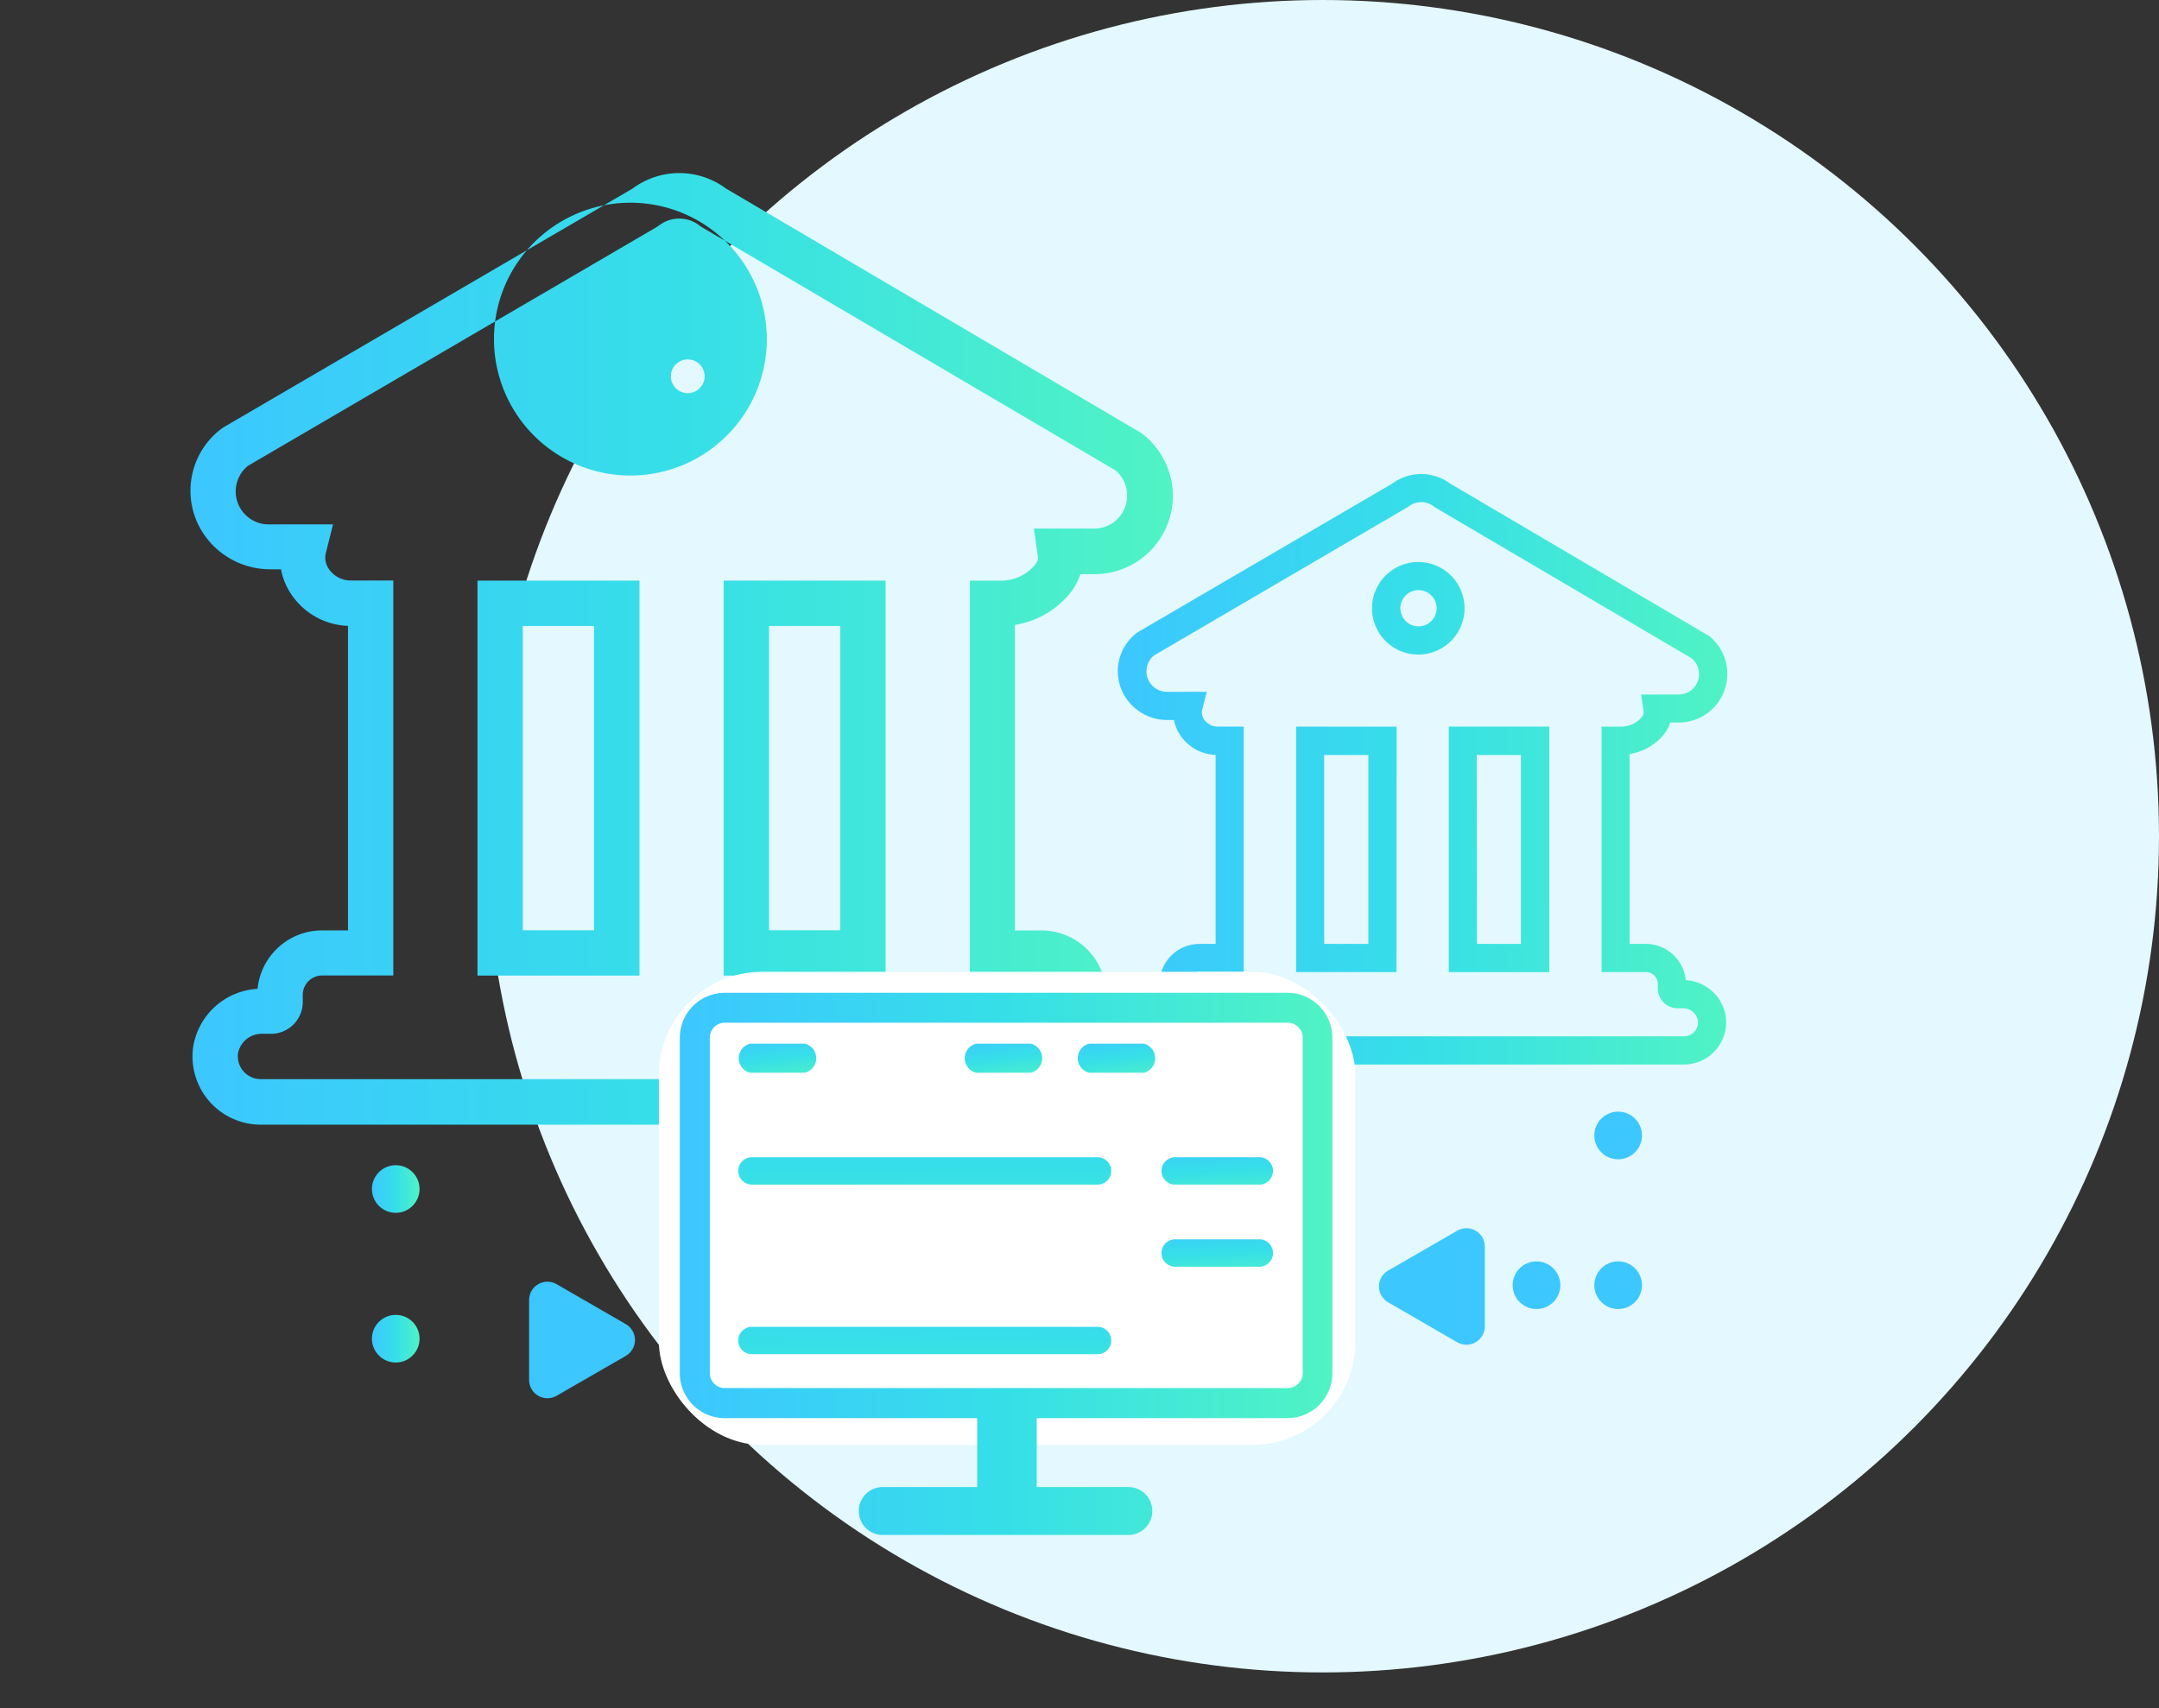
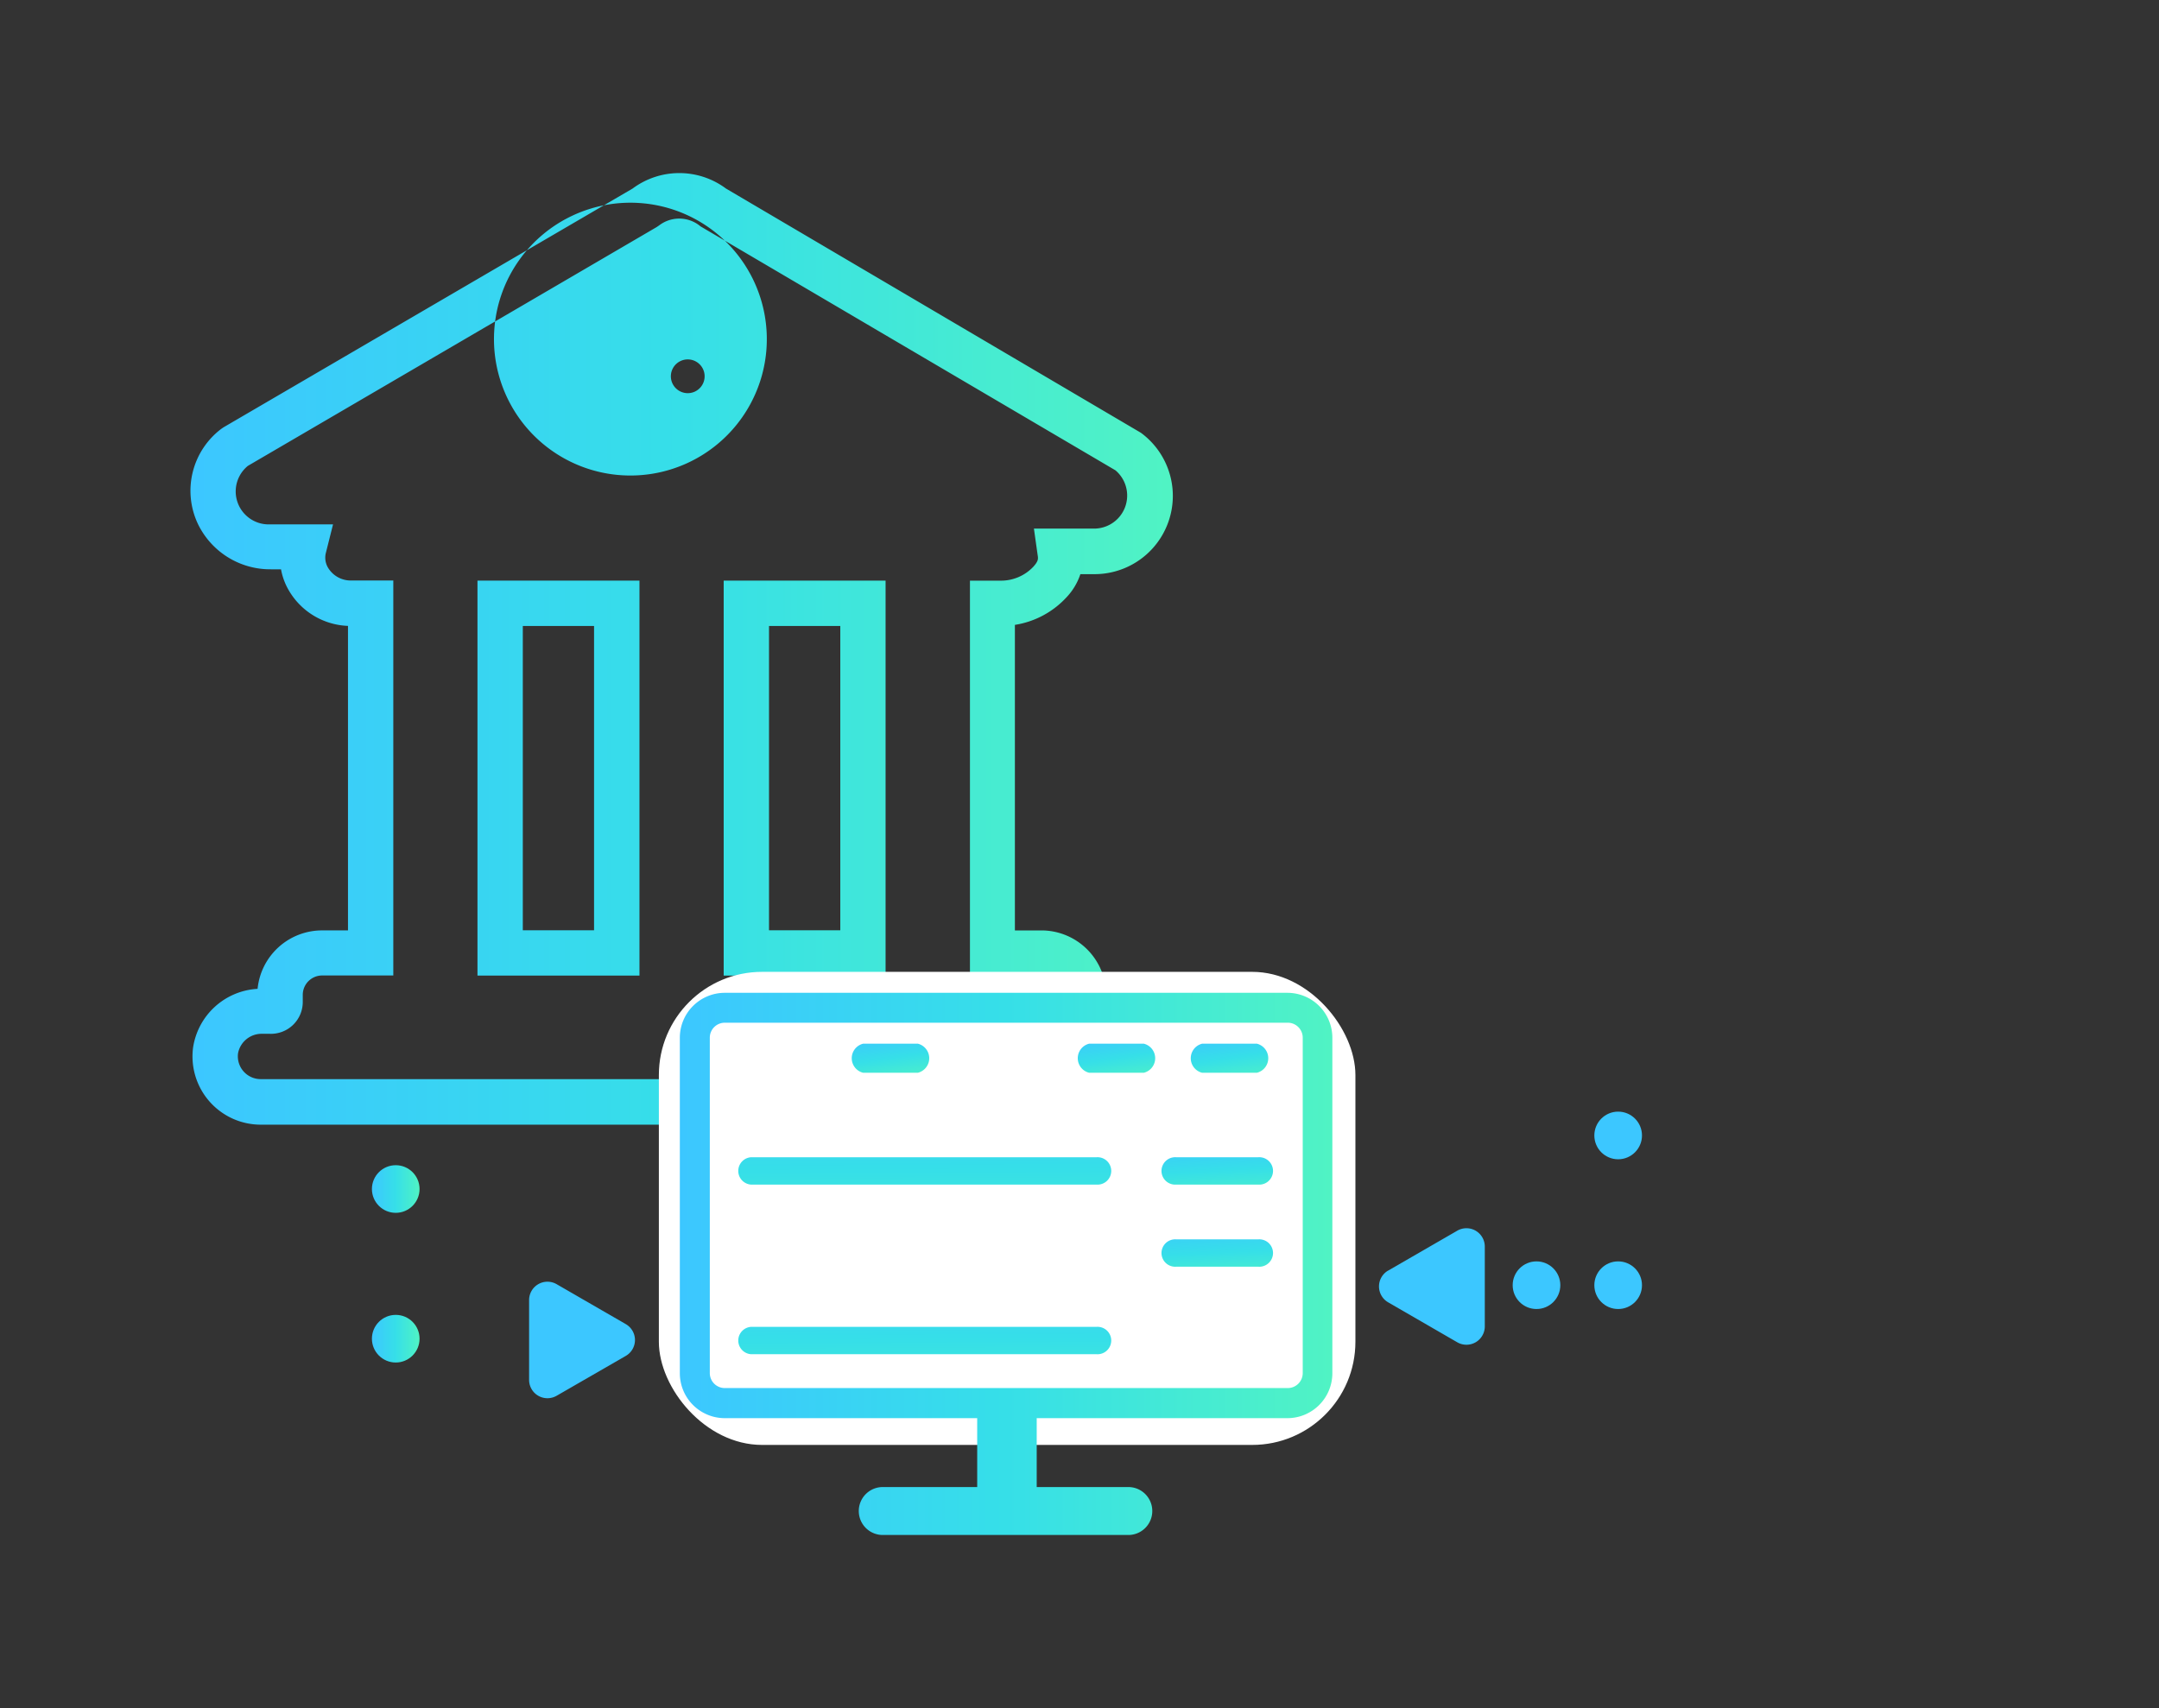
<svg xmlns="http://www.w3.org/2000/svg" xmlns:xlink="http://www.w3.org/1999/xlink" width="182" height="144" viewBox="0 0 182 144">
  <rect x="0" y="0" width="182" height="144" fill="#333333" stroke="none" />
  <defs>
    <linearGradient id="linear-gradient" y1="0.5" x2="1" y2="0.5" gradientUnits="objectBoundingBox">
      <stop offset="0" stop-color="#3cc7ff" />
      <stop offset="0.5" stop-color="#36dfe8" />
      <stop offset="1" stop-color="#50f3c4" />
    </linearGradient>
    <linearGradient id="linear-gradient-2" x1="0" y1="0.5" x2="1" y2="0.5" xlink:href="#linear-gradient" />
    <linearGradient id="linear-gradient-3" x1="0" y1="0.5" x2="1" y2="0.5" xlink:href="#linear-gradient" />
    <linearGradient id="linear-gradient-4" x1="0.24" y1="-3.004" x2="0.755" y2="4.001" xlink:href="#linear-gradient" />
    <linearGradient id="linear-gradient-6" x1="0.24" y1="-3.001" x2="0.755" y2="4.004" xlink:href="#linear-gradient" />
    <linearGradient id="linear-gradient-7" x1="0.198" y1="-0.304" x2="0.802" y2="1.307" xlink:href="#linear-gradient" />
    <linearGradient id="linear-gradient-10" x1="0.198" y1="-0.304" x2="0.802" y2="1.307" xlink:href="#linear-gradient" />
    <linearGradient id="linear-gradient-12" x1="0.228" y1="-0.602" x2="0.77" y2="1.6" xlink:href="#linear-gradient" />
    <linearGradient id="linear-gradient-13" x1="0.228" y1="-0.6" x2="0.77" y2="1.6" xlink:href="#linear-gradient" />
    <linearGradient id="linear-gradient-15" x1="0" y1="0.5" x2="1" y2="0.5" xlink:href="#linear-gradient" />
    <linearGradient id="linear-gradient-19" x1="9.888" y1="-12.276" x2="10.989" y2="-12.276" xlink:href="#linear-gradient" />
    <linearGradient id="linear-gradient-20" x1="8.347" y1="0.5" x2="9.346" y2="0.5" xlink:href="#linear-gradient" />
    <linearGradient id="linear-gradient-23" x1="11.775" y1="0.5" x2="12.774" y2="0.5" xlink:href="#linear-gradient" />
    <linearGradient id="linear-gradient-24" x1="1.355" y1="-25.723" x2="2.457" y2="-25.723" xlink:href="#linear-gradient" />
  </defs>
  <g id="iconConexion" transform="translate(-169 -3482)">
-     <circle id="Elipse_23" data-name="Elipse 23" cx="70.5" cy="70.5" r="70.5" transform="translate(210 3482)" fill="#e3f8ff" />
    <g id="Capa_2" data-name="Capa 2" transform="translate(169 3482)">
      <g id="Capa_1" data-name="Capa 1">
        <path id="Trazado_30" data-name="Trazado 30" d="M102.308,103.331H31.325a5.754,5.754,0,0,1-5.684-6.5,5.829,5.829,0,0,1,5.438-4.952,5.463,5.463,0,0,1,5.432-4.926H38.7V61.28A6.032,6.032,0,0,1,33.555,58a5.406,5.406,0,0,1-.5-1.491H32.21a6.764,6.764,0,0,1-6.183-3.872A6.543,6.543,0,0,1,28,44.682l.2-.139L62.69,24.409a6.594,6.594,0,0,1,7.876,0L105.542,45l.051.038a6.6,6.6,0,0,1-4.017,11.88h-1.137a5.242,5.242,0,0,1-1.181,1.964,7.478,7.478,0,0,1-4.339,2.312V86.954h2.236a5.463,5.463,0,0,1,5.432,4.926,5.823,5.823,0,0,1,5.438,4.958,5.747,5.747,0,0,1-5.684,6.5ZM31.471,95.67a2.021,2.021,0,0,0-2.04,1.642,1.926,1.926,0,0,0,1.895,2.179h70.983a1.895,1.895,0,0,0,1.895-2.179,2.021,2.021,0,0,0-2.04-1.642h-.632a2.7,2.7,0,0,1-2.76-2.728v-.556a1.636,1.636,0,0,0-1.636-1.636H91.13V57.466H93.7A3.745,3.745,0,0,0,96.466,56.3c.448-.493.423-.682.366-1.023l-.309-2.2h5.084a2.785,2.785,0,0,0,1.787-4.914L68.424,27.6l-.095-.076a2.785,2.785,0,0,0-3.411,0l-.208.139L30.258,47.79a2.779,2.779,0,0,0,1.768,4.933h5.413l-.594,2.362a1.661,1.661,0,0,0,.126,1.206,2.229,2.229,0,0,0,2,1.162h3.549v33.3H36.523a1.636,1.636,0,0,0-1.636,1.636v.556A2.684,2.684,0,0,1,32.1,95.67Zm-.417-2.722Zm71.526,0ZM84.018,90.762H70.37v-33.3H84.018Zm-9.827-3.821H80.2V61.287H74.191Zm-10.92,3.821H49.616v-33.3H63.271Zm-9.834-3.821h6.006V61.287H53.437Zm13.895-39.4a11.5,11.5,0,1,0-.013.006Zm-.581-8.6a1.423,1.423,0,1,1-.013.006Z" transform="translate(-9.365 -8.512)" fill="url(#linear-gradient)" />
-         <path id="Trazado_31" data-name="Trazado 31" d="M196.923,113.061H152.864a3.557,3.557,0,0,1-.145-7.112,3.392,3.392,0,0,1,3.366-3.057h1.358V86.957a3.739,3.739,0,0,1-3.2-2.034,3.518,3.518,0,0,1-.309-.909h-.524a4.181,4.181,0,0,1-3.834-2.4,4.055,4.055,0,0,1,1.225-4.939l.126-.088,21.4-12.5a4.105,4.105,0,0,1,4.895,0l21.707,12.777h.032a4.1,4.1,0,0,1-2.482,7.364h-.707a3.221,3.221,0,0,1-.733,1.219,4.6,4.6,0,0,1-2.691,1.434v16.011h1.358a3.385,3.385,0,0,1,3.366,3.057,3.619,3.619,0,0,1,3.379,3.076,3.568,3.568,0,0,1-3.531,4.036Zm-43.971-4.743a1.263,1.263,0,0,0-1.263,1.017,1.2,1.2,0,0,0,.284.947,1.187,1.187,0,0,0,.891.4h44.059a1.181,1.181,0,0,0,.891-.4,1.2,1.2,0,0,0,.284-.947,1.263,1.263,0,0,0-1.263-1.017h-.392a1.667,1.667,0,0,1-1.718-1.693v-.347a1.011,1.011,0,0,0-1.011-1.011h-3.733V84.576h1.6a2.318,2.318,0,0,0,1.705-.707c.278-.3.259-.423.227-.632l-.2-1.371h3.158a1.724,1.724,0,0,0,1.105-3.051L175.891,66.058l-.057-.051a1.737,1.737,0,0,0-2.116,0l-.133.088L152.232,78.583a1.731,1.731,0,0,0,1.1,3.057h3.36l-.366,1.465a1.017,1.017,0,0,0,.076.745,1.371,1.371,0,0,0,1.263.72h2.147v20.678h-3.726a1.017,1.017,0,0,0-1.017,1.011v.341a1.68,1.68,0,0,1-1.712,1.7Zm-.253-1.693ZM197.093,106.625Zm-11.52-1.352H177.1v-20.7h8.476Zm-6.1-2.381h3.707V86.964h-3.726Zm-6.783,2.375h-8.457V84.576H172.7Zm-6.095-2.375h3.726V86.964h-3.726Zm8.615-24.455a3.9,3.9,0,1,1,3.158-3.158A3.9,3.9,0,0,1,175.209,78.437Zm-.366-5.343a1.528,1.528,0,1,0,1.2,1.2A1.528,1.528,0,0,0,174.843,73.094Z" transform="translate(-54.969 -23.313)" fill="url(#linear-gradient-2)" />
        <rect id="Rectángulo_43" data-name="Rectángulo 43" width="58.718" height="39.884" rx="8.7" transform="translate(55.541 81.935)" fill="#fff" />
        <rect id="Rectángulo_44" data-name="Rectángulo 44" width="49.983" height="30.796" rx="2" transform="translate(59.836 86.223)" fill="#fff" />
        <path id="Trazado_32" data-name="Trazado 32" d="M141.986,132.53H94.529a3.789,3.789,0,0,0-3.789,3.789V164.6a3.789,3.789,0,0,0,3.789,3.789h21.278V174.2h-7.851a2.021,2.021,0,1,0,0,4.036h20.7a2.021,2.021,0,0,0,0-4.036h-7.832v-5.811h21.133a3.789,3.789,0,0,0,3.789-3.789V136.313A3.789,3.789,0,0,0,141.986,132.53Zm1.263,32.059a1.263,1.263,0,0,1-1.263,1.263H94.529a1.263,1.263,0,0,1-1.263-1.263V136.313a1.263,1.263,0,0,1,1.263-1.263h47.457a1.263,1.263,0,0,1,1.263,1.263Z" transform="translate(-33.431 -48.827)" fill="url(#linear-gradient-3)" />
        <path id="Trazado_33" data-name="Trazado 33" d="M99.6,156.783h29.128a1.156,1.156,0,1,0,0-2.305H99.6a1.156,1.156,0,0,0,0,2.305Z" transform="translate(-36.299 -56.912)" fill="url(#linear-gradient-4)" />
        <path id="Trazado_34" data-name="Trazado 34" d="M99.6,167.743h29.128a1.156,1.156,0,1,0,0-2.305H99.6a1.156,1.156,0,0,0,0,2.305Z" transform="translate(-36.299 -60.95)" fill="url(#linear-gradient-4)" />
        <path id="Trazado_35" data-name="Trazado 35" d="M99.6,179.423h29.128a1.156,1.156,0,1,0,0-2.305H99.6a1.156,1.156,0,0,0,0,2.305Z" transform="translate(-36.299 -65.253)" fill="url(#linear-gradient-6)" />
-         <path id="Trazado_36" data-name="Trazado 36" d="M99.562,141.771h4.617a1.263,1.263,0,0,0,0-2.451H99.562a1.263,1.263,0,0,0,0,2.451Z" transform="translate(-36.329 -51.328)" fill="url(#linear-gradient-7)" />
        <path id="Trazado_37" data-name="Trazado 37" d="M114.642,141.771h4.617a1.263,1.263,0,0,0,0-2.451h-4.617a1.263,1.263,0,0,0,0,2.451Z" transform="translate(-41.884 -51.328)" fill="url(#linear-gradient-7)" />
        <path id="Trazado_38" data-name="Trazado 38" d="M129.722,141.771h4.617a1.263,1.263,0,0,0,0-2.451h-4.617a1.263,1.263,0,0,0,0,2.451Z" transform="translate(-47.44 -51.328)" fill="url(#linear-gradient-7)" />
        <path id="Trazado_39" data-name="Trazado 39" d="M144.812,141.771h4.611a1.263,1.263,0,0,0,0-2.451h-4.611a1.263,1.263,0,0,0,0,2.451Z" transform="translate(-53 -51.328)" fill="url(#linear-gradient-10)" />
        <path id="Trazado_40" data-name="Trazado 40" d="M159.892,141.771h4.617a1.263,1.263,0,0,0,0-2.451h-4.617a1.263,1.263,0,0,0,0,2.451Z" transform="translate(-58.555 -51.328)" fill="url(#linear-gradient-7)" />
        <path id="Trazado_41" data-name="Trazado 41" d="M156.276,156.783h6.909a1.156,1.156,0,1,0,0-2.305h-6.909a1.156,1.156,0,1,0,0,2.305Z" transform="translate(-57.118 -56.912)" fill="url(#linear-gradient-12)" />
        <path id="Trazado_42" data-name="Trazado 42" d="M156.276,167.743h6.909a1.156,1.156,0,1,0,0-2.305h-6.909a1.156,1.156,0,1,0,0,2.305Z" transform="translate(-57.118 -60.95)" fill="url(#linear-gradient-13)" />
        <path id="Trazado_43" data-name="Trazado 43" d="M156.276,179.423h6.909a1.156,1.156,0,1,0,0-2.305h-6.909a1.156,1.156,0,1,0,0,2.305Z" transform="translate(-57.118 -65.253)" fill="url(#linear-gradient-13)" />
        <circle id="Elipse_10" data-name="Elipse 10" cx="2.008" cy="2.008" r="2.008" transform="translate(31.352 98.236)" fill="url(#linear-gradient-15)" />
        <circle id="Elipse_11" data-name="Elipse 11" cx="2.008" cy="2.008" r="2.008" transform="translate(31.352 104.545)" fill="url(#linear-gradient-15)" />
        <circle id="Elipse_12" data-name="Elipse 12" cx="2.008" cy="2.008" r="2.008" transform="translate(31.352 110.855)" fill="url(#linear-gradient-15)" />
        <circle id="Elipse_13" data-name="Elipse 13" cx="2.008" cy="2.008" r="2.008" transform="translate(38.236 110.855)" fill="url(#linear-gradient-15)" />
        <path id="Trazado_44" data-name="Trazado 44" d="M78.767,174.666,72.938,171.3a1.547,1.547,0,0,0-2.318,1.339v6.733a1.547,1.547,0,0,0,2.318,1.339l5.829-3.36a1.547,1.547,0,0,0,0-2.684Z" transform="translate(-26.018 -63.035)" fill="url(#linear-gradient-19)" />
        <circle id="Elipse_14" data-name="Elipse 14" cx="2.008" cy="2.008" r="2.008" transform="translate(134.4 93.72)" fill="url(#linear-gradient-20)" />
        <circle id="Elipse_15" data-name="Elipse 15" cx="2.008" cy="2.008" r="2.008" transform="translate(134.4 100.029)" fill="url(#linear-gradient-20)" />
        <circle id="Elipse_16" data-name="Elipse 16" cx="2.008" cy="2.008" r="2.008" transform="translate(134.4 106.345)" fill="url(#linear-gradient-20)" />
        <circle id="Elipse_17" data-name="Elipse 17" cx="2.008" cy="2.008" r="2.008" transform="translate(127.516 106.345)" fill="url(#linear-gradient-23)" />
        <path id="Trazado_45" data-name="Trazado 45" d="M184.83,167.526l5.829-3.366a1.547,1.547,0,0,1,2.318,1.339v6.733a1.547,1.547,0,0,1-2.318,1.339L184.83,170.2a1.547,1.547,0,0,1,0-2.678Z" transform="translate(-67.811 -60.404)" fill="url(#linear-gradient-24)" />
        <rect id="Rectángulo_45" data-name="Rectángulo 45" width="162" height="144" fill="none" />
      </g>
    </g>
  </g>
</svg>